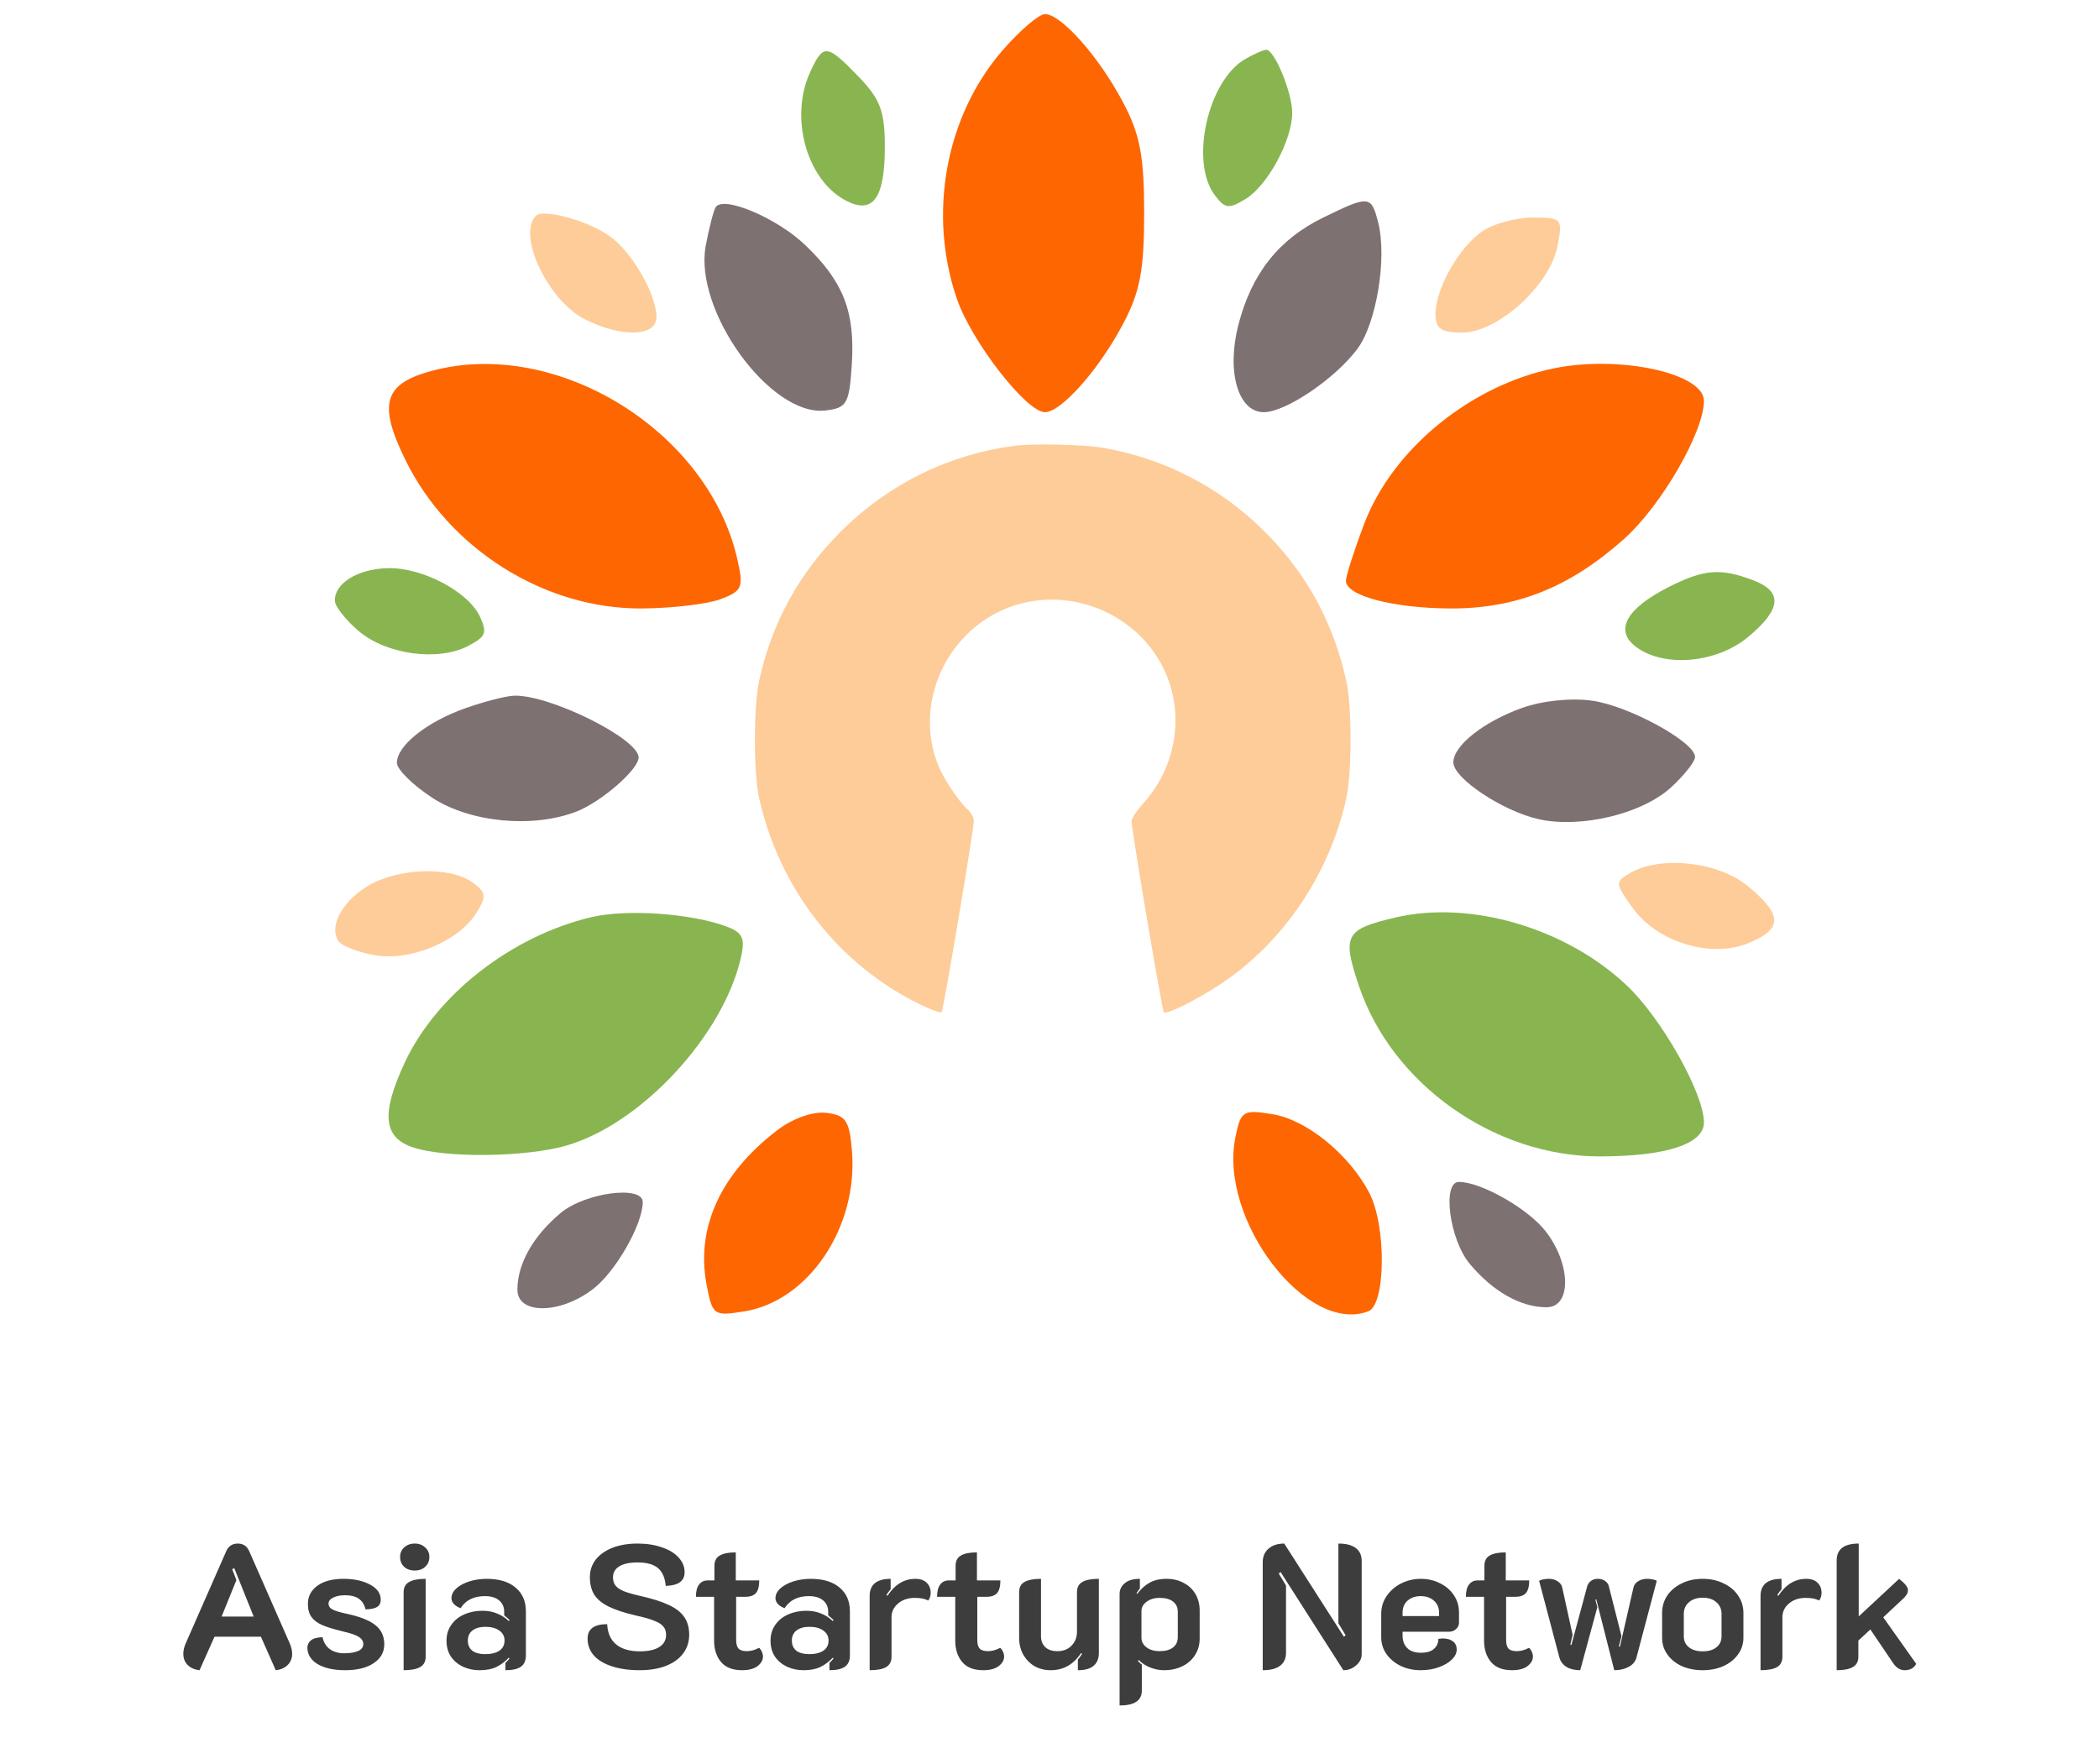
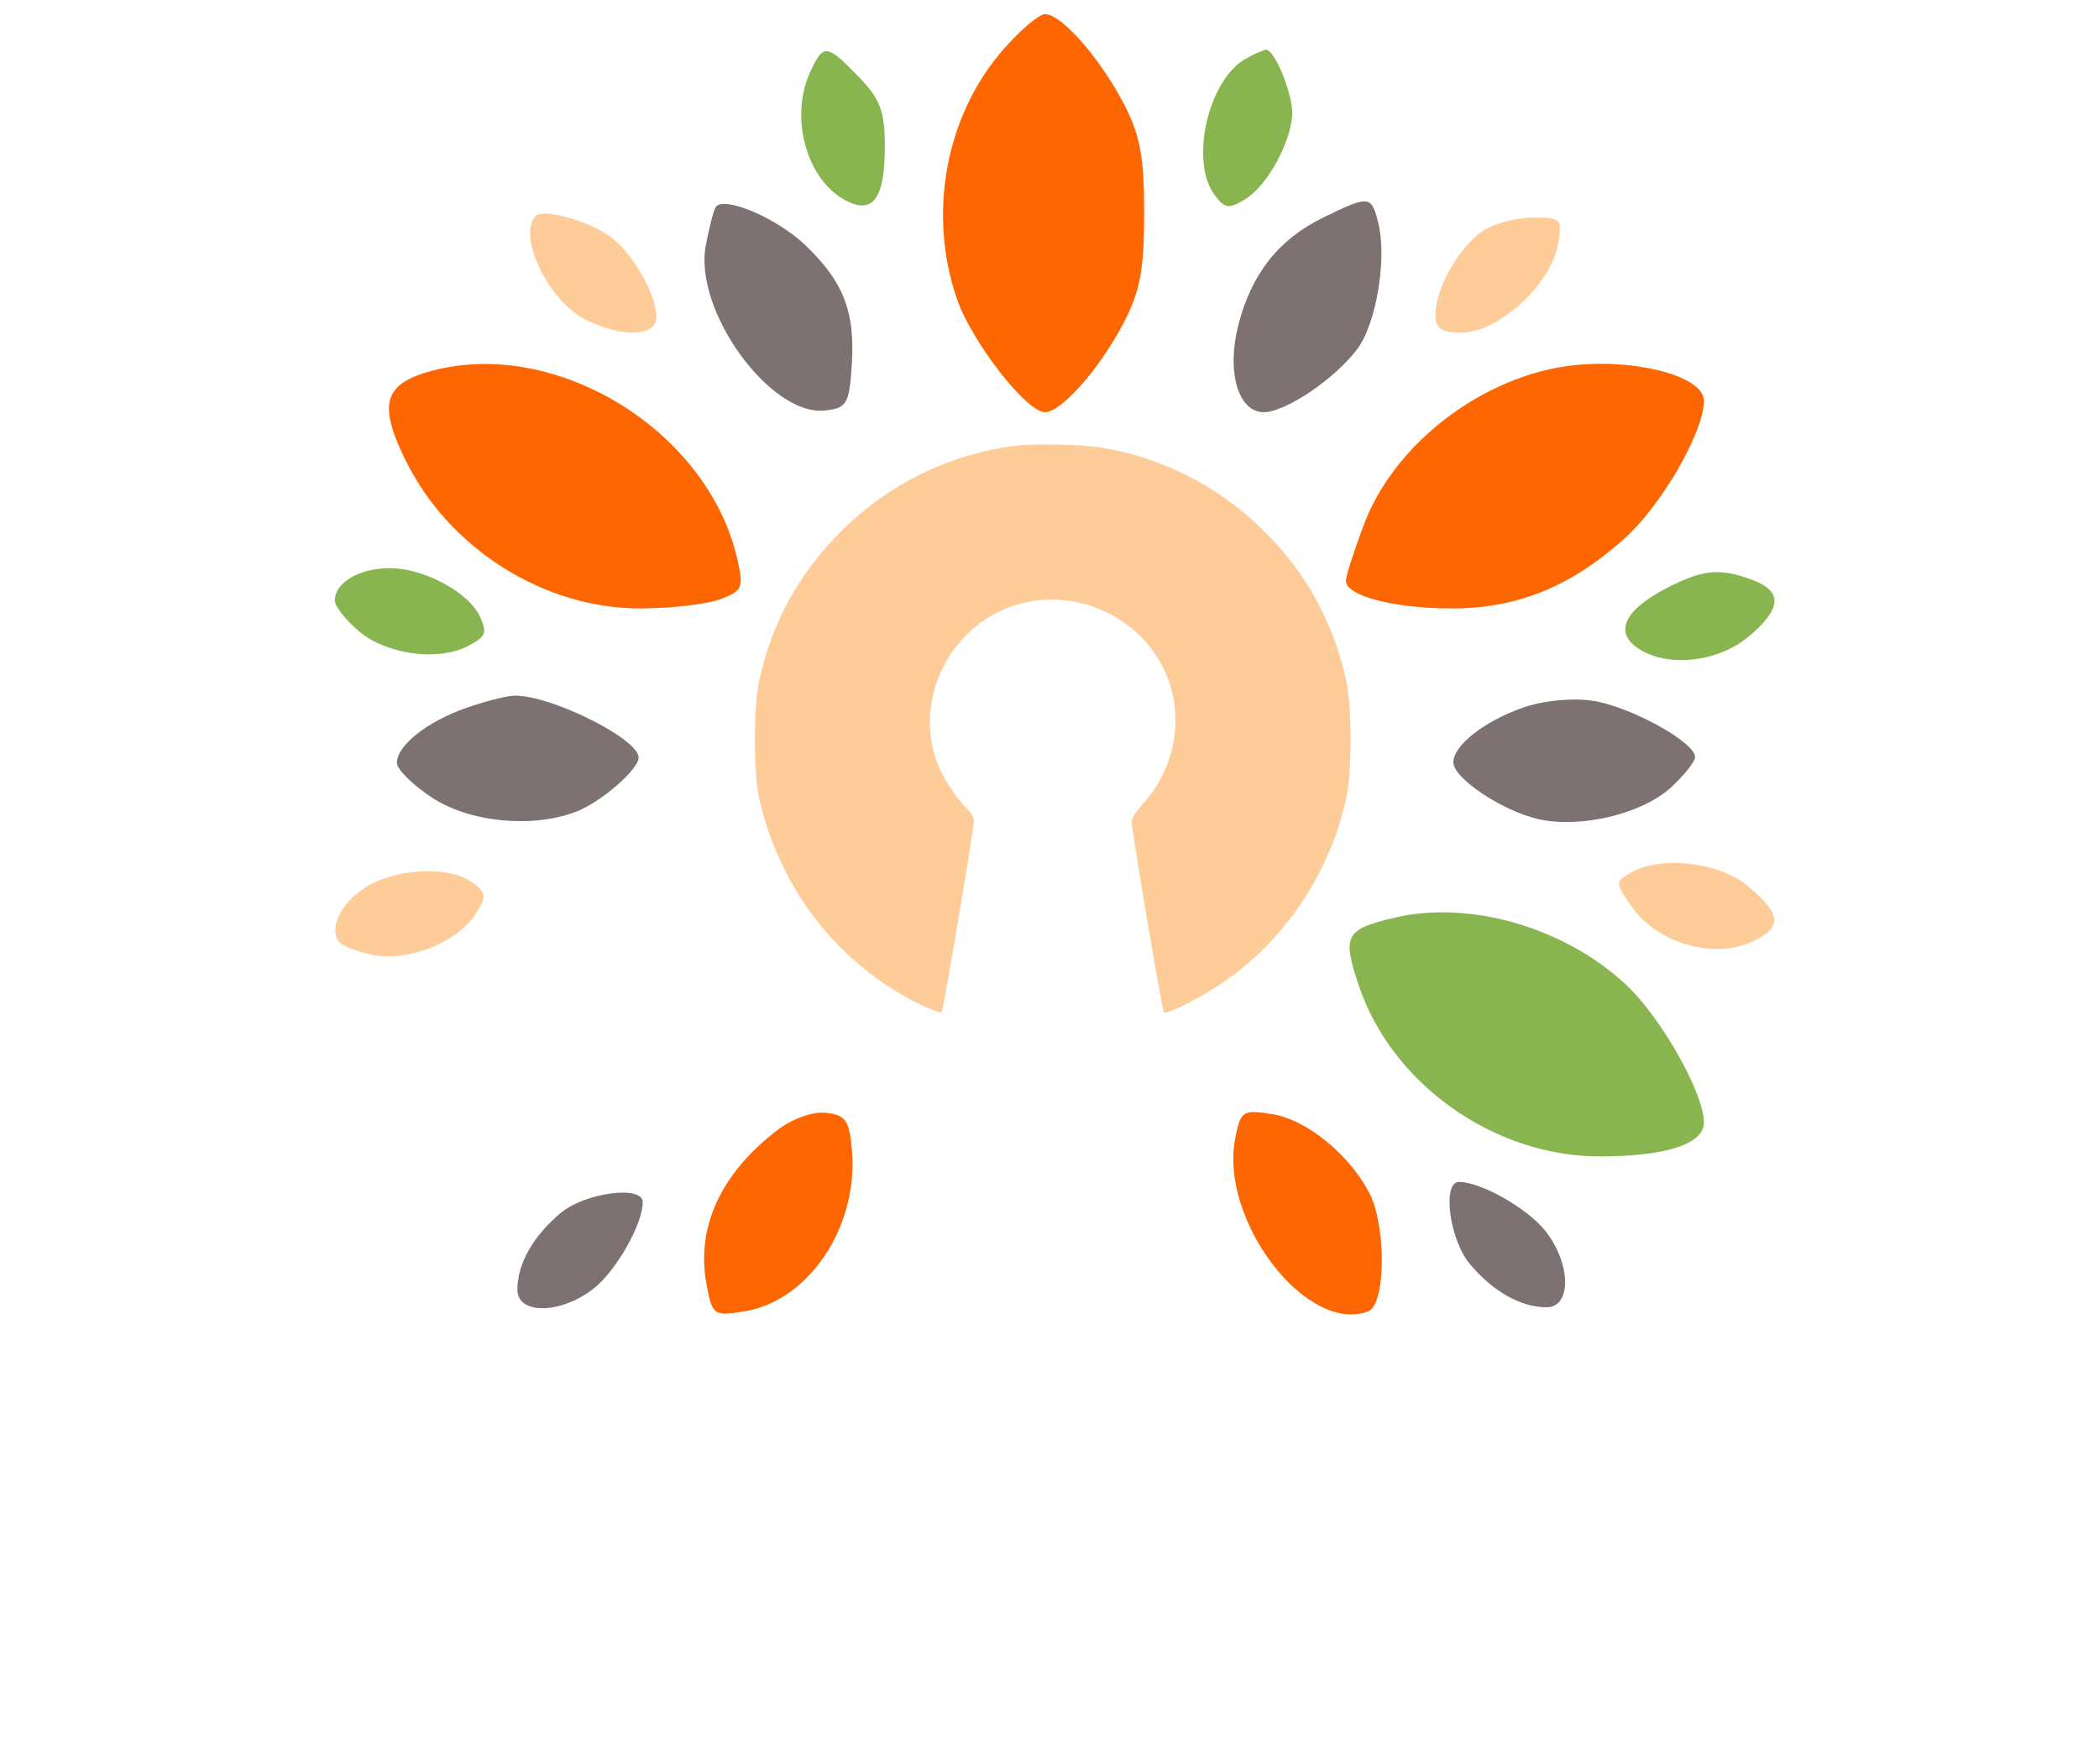
<svg xmlns="http://www.w3.org/2000/svg" width="595" height="500" viewBox="0 0 595 500" fill="none">
-   <path d="M56.563 473.45C55.13 473.283 53.997 472.783 53.163 471.95C52.364 471.117 51.964 470.067 51.964 468.8C51.964 467.833 52.197 466.833 52.663 465.8L64.114 439.75C64.747 438.283 65.847 437.55 67.413 437.55C68.947 437.55 70.03 438.283 70.663 439.75L82.114 465.8C82.58 466.9 82.814 467.9 82.814 468.8C82.814 470.067 82.397 471.117 81.564 471.95C80.763 472.783 79.63 473.283 78.163 473.45L73.963 463.95H60.813L56.563 473.45ZM71.913 458.25L66.413 444.55L65.814 444.8L67.013 447.9L62.813 458.25H71.913ZM97.831 473.45C94.631 473.45 92.048 472.883 90.081 471.75C88.148 470.583 87.165 469.033 87.131 467.1C87.131 466.267 87.465 465.567 88.131 465C88.831 464.433 89.931 464.133 91.431 464.1C91.731 465.567 92.431 466.7 93.531 467.5C94.631 468.267 95.965 468.65 97.531 468.65C99.231 468.65 100.565 468.433 101.531 468C102.498 467.567 102.981 466.917 102.981 466.05C102.981 465.25 102.581 464.583 101.781 464.05C101.015 463.517 99.481 462.983 97.181 462.45C94.681 461.85 92.731 461.25 91.331 460.65C89.965 460.05 88.948 459.283 88.281 458.35C87.615 457.417 87.281 456.183 87.281 454.65C87.281 452.517 88.181 450.8 89.981 449.5C91.781 448.2 94.248 447.55 97.381 447.55C100.415 447.55 102.931 448.1 104.931 449.2C106.931 450.267 107.931 451.7 107.931 453.5C107.931 454.4 107.598 455.067 106.931 455.5C106.265 455.933 105.165 456.167 103.631 456.2C103.298 454.867 102.665 453.867 101.731 453.2C100.798 452.533 99.481 452.2 97.781 452.2C96.515 452.2 95.415 452.417 94.481 452.85C93.581 453.283 93.131 453.85 93.131 454.55C93.131 455.283 93.515 455.85 94.281 456.25C95.048 456.65 96.381 457.05 98.281 457.45C102.015 458.25 104.715 459.317 106.381 460.65C108.081 461.983 108.931 463.8 108.931 466.1C108.931 468.333 107.931 470.117 105.931 471.45C103.965 472.783 101.265 473.45 97.831 473.45ZM117.564 445.2C116.364 445.2 115.364 444.85 114.564 444.15C113.797 443.417 113.414 442.483 113.414 441.35C113.414 440.25 113.797 439.35 114.564 438.65C115.364 437.917 116.364 437.55 117.564 437.55C118.764 437.55 119.747 437.917 120.514 438.65C121.314 439.35 121.714 440.25 121.714 441.35C121.714 442.483 121.314 443.417 120.514 444.15C119.747 444.85 118.764 445.2 117.564 445.2ZM114.414 451.35C114.414 449.983 114.931 449.017 115.964 448.45C116.997 447.85 118.564 447.55 120.664 447.55V469.65C120.664 470.983 120.147 471.95 119.114 472.55C118.081 473.15 116.514 473.45 114.414 473.45V451.35ZM135.923 473.45C134.223 473.45 132.656 473.117 131.223 472.45C129.823 471.783 128.69 470.833 127.823 469.6C126.99 468.333 126.573 466.833 126.573 465.1C126.573 463.367 127.023 461.867 127.923 460.6C128.823 459.3 130.04 458.317 131.573 457.65C133.14 456.95 134.856 456.6 136.723 456.6C138.256 456.6 139.623 456.85 140.823 457.35C142.056 457.817 143.19 458.533 144.223 459.5L144.473 459.25C144.173 458.95 143.656 458.5 142.923 457.9V456.9C142.923 455.533 142.44 454.45 141.473 453.65C140.506 452.85 139.156 452.45 137.423 452.45C134.323 452.45 132.04 453.583 130.573 455.85C129.84 455.617 129.223 455.25 128.723 454.75C128.223 454.217 127.973 453.65 127.973 453.05C127.973 452.05 128.423 451.133 129.323 450.3C130.223 449.467 131.44 448.8 132.973 448.3C134.506 447.8 136.173 447.55 137.973 447.55C141.506 447.55 144.24 448.383 146.173 450.05C148.106 451.683 149.073 453.917 149.073 456.75V469.25C149.073 470.717 148.606 471.783 147.673 472.45C146.74 473.117 145.273 473.45 143.273 473.45V471.4C143.84 470.833 144.223 470.417 144.423 470.15L144.223 469.9C143.123 471.067 141.94 471.95 140.673 472.55C139.44 473.15 137.856 473.45 135.923 473.45ZM137.523 468.9C139.256 468.9 140.606 468.567 141.573 467.9C142.54 467.233 143.023 466.283 143.023 465.05C143.023 463.85 142.523 462.9 141.523 462.2C140.556 461.5 139.24 461.15 137.573 461.15C136.04 461.15 134.823 461.5 133.923 462.2C133.056 462.867 132.623 463.817 132.623 465.05C132.623 466.317 133.056 467.283 133.923 467.95C134.79 468.583 135.99 468.9 137.523 468.9ZM181.314 473.45C178.314 473.45 175.698 473.083 173.464 472.35C171.231 471.617 169.514 470.583 168.314 469.25C167.148 467.883 166.564 466.3 166.564 464.5C166.564 461.767 168.414 460.4 172.114 460.4C172.248 462.933 173.098 464.85 174.664 466.15C176.264 467.45 178.498 468.1 181.364 468.1C183.731 468.1 185.564 467.7 186.864 466.9C188.164 466.067 188.814 464.917 188.814 463.45C188.814 462.483 188.564 461.7 188.064 461.1C187.564 460.467 186.714 459.917 185.514 459.45C184.314 458.95 182.564 458.45 180.264 457.95C176.998 457.183 174.414 456.333 172.514 455.4C170.648 454.467 169.298 453.35 168.464 452.05C167.631 450.717 167.214 449.067 167.214 447.1C167.214 445.2 167.764 443.533 168.864 442.1C169.998 440.667 171.581 439.55 173.614 438.75C175.681 437.95 178.048 437.55 180.714 437.55C183.281 437.55 185.564 437.9 187.564 438.6C189.598 439.267 191.181 440.217 192.314 441.45C193.481 442.683 194.064 444.1 194.064 445.7C194.064 448.167 192.281 449.45 188.714 449.55C188.514 447.25 187.781 445.567 186.514 444.5C185.248 443.433 183.314 442.9 180.714 442.9C178.481 442.9 176.764 443.267 175.564 444C174.364 444.733 173.764 445.767 173.764 447.1C173.764 448.033 173.998 448.817 174.464 449.45C174.931 450.05 175.714 450.583 176.814 451.05C177.914 451.483 179.481 451.933 181.514 452.4C184.948 453.167 187.664 454.033 189.664 455C191.664 455.933 193.114 457.083 194.014 458.45C194.914 459.783 195.364 461.433 195.364 463.4C195.364 465.433 194.781 467.217 193.614 468.75C192.481 470.25 190.848 471.417 188.714 472.25C186.614 473.05 184.148 473.45 181.314 473.45ZM210.372 473.45C207.672 473.45 205.672 472.667 204.372 471.1C203.072 469.533 202.422 467.517 202.422 465.05V452.65H197.272C197.272 451.083 197.572 449.917 198.172 449.15C198.772 448.383 199.572 448 200.572 448H202.522V443.85C202.522 442.483 203.022 441.517 204.022 440.95C205.022 440.35 206.539 440.05 208.572 440.05V448H215.222C215.222 449.667 214.906 450.867 214.272 451.6C213.639 452.3 212.622 452.65 211.222 452.65H208.672V464.8C208.672 465.967 208.889 466.8 209.322 467.3C209.789 467.8 210.572 468.05 211.672 468.05C212.839 468.05 214.006 467.733 215.172 467.1C215.506 467.4 215.772 467.783 215.972 468.25C216.172 468.683 216.272 469.133 216.272 469.6C216.272 470.6 215.756 471.5 214.722 472.3C213.689 473.067 212.239 473.45 210.372 473.45ZM227.769 473.45C226.069 473.45 224.502 473.117 223.069 472.45C221.669 471.783 220.535 470.833 219.669 469.6C218.835 468.333 218.419 466.833 218.419 465.1C218.419 463.367 218.869 461.867 219.769 460.6C220.669 459.3 221.885 458.317 223.419 457.65C224.985 456.95 226.702 456.6 228.569 456.6C230.102 456.6 231.469 456.85 232.669 457.35C233.902 457.817 235.035 458.533 236.069 459.5L236.319 459.25C236.019 458.95 235.502 458.5 234.769 457.9V456.9C234.769 455.533 234.285 454.45 233.319 453.65C232.352 452.85 231.002 452.45 229.269 452.45C226.169 452.45 223.885 453.583 222.419 455.85C221.685 455.617 221.069 455.25 220.569 454.75C220.069 454.217 219.819 453.65 219.819 453.05C219.819 452.05 220.269 451.133 221.169 450.3C222.069 449.467 223.285 448.8 224.819 448.3C226.352 447.8 228.019 447.55 229.819 447.55C233.352 447.55 236.085 448.383 238.019 450.05C239.952 451.683 240.919 453.917 240.919 456.75V469.25C240.919 470.717 240.452 471.783 239.519 472.45C238.585 473.117 237.119 473.45 235.119 473.45V471.4C235.685 470.833 236.069 470.417 236.269 470.15L236.069 469.9C234.969 471.067 233.785 471.95 232.519 472.55C231.285 473.15 229.702 473.45 227.769 473.45ZM229.369 468.9C231.102 468.9 232.452 468.567 233.419 467.9C234.385 467.233 234.869 466.283 234.869 465.05C234.869 463.85 234.369 462.9 233.369 462.2C232.402 461.5 231.085 461.15 229.419 461.15C227.885 461.15 226.669 461.5 225.769 462.2C224.902 462.867 224.469 463.817 224.469 465.05C224.469 466.317 224.902 467.283 225.769 467.95C226.635 468.583 227.835 468.9 229.369 468.9ZM259.369 452.95C257.403 452.95 255.803 453.483 254.569 454.55C253.336 455.583 252.719 456.883 252.719 458.45V469.65C252.719 470.983 252.219 471.95 251.219 472.55C250.219 473.15 248.653 473.45 246.519 473.45V452.35C246.519 450.817 247.003 449.633 247.969 448.8C248.969 447.967 250.469 447.55 252.469 447.55V450.5C251.969 451.067 251.569 451.617 251.269 452.15L251.569 452.35C253.669 449.15 256.303 447.55 259.469 447.55C260.903 447.55 261.986 447.933 262.719 448.7C263.453 449.433 263.819 450.367 263.819 451.5C263.819 452.367 263.586 453.1 263.119 453.7C262.219 453.2 260.969 452.95 259.369 452.95ZM278.732 473.45C276.032 473.45 274.032 472.667 272.732 471.1C271.432 469.533 270.782 467.517 270.782 465.05V452.65H265.632C265.632 451.083 265.932 449.917 266.532 449.15C267.132 448.383 267.932 448 268.932 448H270.882V443.85C270.882 442.483 271.382 441.517 272.382 440.95C273.382 440.35 274.899 440.05 276.932 440.05V448H283.582C283.582 449.667 283.265 450.867 282.632 451.6C281.999 452.3 280.982 452.65 279.582 452.65H277.032V464.8C277.032 465.967 277.249 466.8 277.682 467.3C278.149 467.8 278.932 468.05 280.032 468.05C281.199 468.05 282.365 467.733 283.532 467.1C283.865 467.4 284.132 467.783 284.332 468.25C284.532 468.683 284.632 469.133 284.632 469.6C284.632 470.6 284.115 471.5 283.082 472.3C282.049 473.067 280.599 473.45 278.732 473.45ZM311.492 468.6C311.492 470.167 310.992 471.367 309.992 472.2C309.025 473.033 307.542 473.45 305.542 473.45V470.45C305.975 469.95 306.375 469.4 306.742 468.8L306.442 468.6C304.308 471.833 301.442 473.45 297.842 473.45C296.142 473.45 294.608 473.067 293.242 472.3C291.908 471.5 290.842 470.4 290.042 469C289.275 467.6 288.892 466.017 288.892 464.25V451.35C288.892 449.983 289.392 449.017 290.392 448.45C291.425 447.85 292.992 447.55 295.092 447.55V463.8C295.092 465.1 295.492 466.133 296.292 466.9C297.092 467.667 298.242 468.05 299.742 468.05C301.408 468.05 302.742 467.533 303.742 466.5C304.775 465.433 305.292 464.117 305.292 462.55V451.35C305.292 449.983 305.792 449.017 306.792 448.45C307.792 447.85 309.358 447.55 311.492 447.55V468.6ZM317.369 451.85C317.369 450.617 317.852 449.6 318.819 448.8C319.786 447.967 321.219 447.55 323.119 447.55V450.25C322.552 451.017 322.236 451.467 322.169 451.6L322.369 451.8C323.436 450.4 324.602 449.35 325.869 448.65C327.169 447.917 328.769 447.55 330.669 447.55C332.502 447.55 334.119 447.933 335.519 448.7C336.952 449.433 338.069 450.483 338.869 451.85C339.669 453.217 340.069 454.783 340.069 456.55V464.45C340.069 466.25 339.619 467.833 338.719 469.2C337.852 470.567 336.652 471.617 335.119 472.35C333.586 473.083 331.852 473.45 329.919 473.45C328.686 473.45 327.402 473.2 326.069 472.7C324.769 472.167 323.669 471.45 322.769 470.55L322.569 470.8C322.802 471.133 323.169 471.483 323.669 471.85V479.25C323.669 482.05 321.569 483.45 317.369 483.45V451.85ZM328.719 468.05C330.352 468.05 331.619 467.7 332.519 467C333.419 466.3 333.869 465.317 333.869 464.05V456.95C333.869 455.65 333.419 454.667 332.519 454C331.652 453.3 330.386 452.95 328.719 452.95C327.219 452.95 325.986 453.317 325.019 454.05C324.052 454.75 323.569 455.633 323.569 456.7V464.3C323.569 465.333 324.036 466.217 324.969 466.95C325.936 467.683 327.186 468.05 328.719 468.05ZM357.945 442.85C357.945 441.217 358.495 439.933 359.595 439C360.695 438.033 362.178 437.55 364.045 437.55L380.945 463.95L381.445 463.55L379.395 460.15V437.55C381.562 437.55 383.195 437.967 384.295 438.8C385.428 439.633 385.995 440.867 385.995 442.5V468.9C385.995 470.133 385.462 471.2 384.395 472.1C383.362 473 382.162 473.45 380.795 473.45L362.995 445.6L362.495 446.05L364.545 449.45V468.5C364.545 470.133 363.978 471.367 362.845 472.2C361.745 473.033 360.112 473.45 357.945 473.45V442.85ZM402.732 473.45C400.665 473.45 398.782 473.05 397.082 472.25C395.382 471.417 394.032 470.3 393.032 468.9C392.032 467.467 391.532 465.867 391.532 464.1V457.45C391.532 455.583 392.049 453.9 393.082 452.4C394.115 450.9 395.482 449.717 397.182 448.85C398.915 447.983 400.782 447.55 402.782 447.55C404.749 447.55 406.549 447.967 408.182 448.8C409.849 449.6 411.165 450.733 412.132 452.2C413.099 453.633 413.582 455.283 413.582 457.15V459.95C413.582 460.683 413.299 461.3 412.732 461.8C412.199 462.3 411.515 462.55 410.682 462.55H397.582V463.65C397.582 465.083 398.015 466.25 398.882 467.15C399.749 468.05 401.049 468.5 402.782 468.5C404.449 468.5 405.682 468.133 406.482 467.4C407.315 466.667 407.732 465.717 407.732 464.55C408.332 464.483 408.749 464.45 408.982 464.45C410.215 464.45 411.182 464.733 411.882 465.3C412.582 465.833 412.932 466.6 412.932 467.6C412.932 468.567 412.482 469.5 411.582 470.4C410.682 471.3 409.449 472.033 407.882 472.6C406.315 473.167 404.599 473.45 402.732 473.45ZM407.932 458.1V457.15C407.932 455.75 407.449 454.617 406.482 453.75C405.515 452.883 404.265 452.45 402.732 452.45C401.199 452.45 399.949 452.883 398.982 453.75C398.049 454.583 397.582 455.717 397.582 457.15V458.1H407.932ZM428.634 473.45C425.934 473.45 423.934 472.667 422.634 471.1C421.334 469.533 420.684 467.517 420.684 465.05V452.65H415.534C415.534 451.083 415.834 449.917 416.434 449.15C417.034 448.383 417.834 448 418.834 448H420.784V443.85C420.784 442.483 421.284 441.517 422.284 440.95C423.284 440.35 424.801 440.05 426.834 440.05V448H433.484C433.484 449.667 433.168 450.867 432.534 451.6C431.901 452.3 430.884 452.65 429.484 452.65H426.934V464.8C426.934 465.967 427.151 466.8 427.584 467.3C428.051 467.8 428.834 468.05 429.934 468.05C431.101 468.05 432.268 467.733 433.434 467.1C433.768 467.4 434.034 467.783 434.234 468.25C434.434 468.683 434.534 469.133 434.534 469.6C434.534 470.6 434.018 471.5 432.984 472.3C431.951 473.067 430.501 473.45 428.634 473.45ZM447.94 473.45C446.406 473.45 445.123 473.15 444.09 472.55C443.056 471.917 442.373 471.017 442.04 469.85L436.29 448.1C436.556 447.933 436.956 447.8 437.49 447.7C438.023 447.6 438.54 447.55 439.04 447.55C440.04 447.55 440.873 447.783 441.54 448.25C442.24 448.683 442.673 449.267 442.84 450L445.79 463.45L445.14 466.2L445.44 466.3L449.94 449.6C450.14 449 450.49 448.517 450.99 448.15C451.49 447.75 452.14 447.55 452.94 447.55C453.773 447.55 454.456 447.75 454.99 448.15C455.523 448.517 455.873 449 456.04 449.6L459.64 463.8L458.89 466.7L459.19 466.8L463.04 450C463.206 449.267 463.64 448.683 464.34 448.25C465.04 447.783 465.89 447.55 466.89 447.55C467.423 447.55 467.94 447.6 468.44 447.7C468.973 447.8 469.373 447.933 469.64 448.1L463.89 469.85C463.59 470.983 462.856 471.867 461.69 472.5C460.523 473.133 459.156 473.45 457.59 473.45L452.49 453.35L452.24 453.45L452.79 455.6L447.94 473.45ZM482.653 473.45C480.486 473.45 478.52 473.067 476.753 472.3C475.02 471.5 473.653 470.4 472.653 469C471.653 467.6 471.153 466.017 471.153 464.25V457.2C471.153 455.4 471.636 453.767 472.603 452.3C473.603 450.833 474.97 449.683 476.703 448.85C478.436 447.983 480.42 447.55 482.653 447.55C484.886 447.55 486.87 447.983 488.603 448.85C490.37 449.683 491.736 450.833 492.703 452.3C493.703 453.767 494.203 455.4 494.203 457.2V464.25C494.203 466.017 493.686 467.6 492.653 469C491.653 470.4 490.27 471.5 488.503 472.3C486.77 473.067 484.82 473.45 482.653 473.45ZM482.653 468.1C484.32 468.1 485.62 467.717 486.553 466.95C487.52 466.183 488.003 465.15 488.003 463.85V457.5C488.003 456.133 487.52 455.033 486.553 454.2C485.62 453.333 484.32 452.9 482.653 452.9C481.02 452.9 479.72 453.333 478.753 454.2C477.786 455.033 477.303 456.133 477.303 457.5V463.85C477.303 465.15 477.786 466.183 478.753 466.95C479.72 467.717 481.02 468.1 482.653 468.1ZM511.908 452.95C509.942 452.95 508.342 453.483 507.108 454.55C505.875 455.583 505.258 456.883 505.258 458.45V469.65C505.258 470.983 504.758 471.95 503.758 472.55C502.758 473.15 501.192 473.45 499.058 473.45V452.35C499.058 450.817 499.542 449.633 500.508 448.8C501.508 447.967 503.008 447.55 505.008 447.55V450.5C504.508 451.067 504.108 451.617 503.808 452.15L504.108 452.35C506.208 449.15 508.842 447.55 512.008 447.55C513.442 447.55 514.525 447.933 515.258 448.7C515.992 449.433 516.358 450.367 516.358 451.5C516.358 452.367 516.125 453.1 515.658 453.7C514.758 453.2 513.508 452.95 511.908 452.95ZM543.19 471.65C542.89 472.217 542.457 472.667 541.89 473C541.324 473.3 540.674 473.45 539.94 473.45C539.307 473.45 538.74 473.3 538.24 473C537.74 472.733 537.257 472.283 536.79 471.65L530.19 461.9L526.79 465.05V469.65C526.79 470.983 526.274 471.95 525.24 472.55C524.24 473.15 522.707 473.45 520.64 473.45V442.35C520.64 439.15 522.724 437.55 526.89 437.55V458.2L538.34 447.55C540.007 448.85 540.84 449.917 540.84 450.75C540.84 451.283 540.69 451.75 540.39 452.15C540.124 452.55 539.69 453.017 539.09 453.55L533.84 458.45L543.19 471.65Z" fill="#3D3D3D" />
  <g filter="url(#filter0_d_9309_5818)">
    <path fill-rule="evenodd" clip-rule="evenodd" d="M287.831 122.341C269.084 124.751 252.029 133.107 238.522 146.499C226.52 158.398 218.72 172.627 215.161 189.113C213.62 196.248 213.6 214.895 215.125 221.901C220.785 247.901 237.825 269.691 261.321 280.973C264.146 282.33 266.667 283.204 266.924 282.916C267.447 282.328 276.07 231.071 276.051 228.659C276.045 227.777 275.363 226.489 274.462 225.659C271.787 223.193 267.593 216.959 266.014 213.105C258.849 195.612 268.18 174.789 286.179 168.109C303.963 161.508 324.425 170.744 331.074 188.374C335.562 200.275 332.862 213.972 324.11 223.701C322.116 225.918 320.781 227.959 320.774 228.8C320.754 231.14 329.399 282.353 329.911 282.926C330.616 283.716 338.948 279.596 345.88 275.031C363.736 263.272 377.018 243.628 381.664 222.106C383.205 214.971 383.225 196.323 381.7 189.317C378.045 172.525 370.349 158.443 358.303 146.499C345.669 133.973 329.834 125.835 312.365 122.889C307.116 122.004 292.918 121.687 287.831 122.341Z" fill="#FECC99" />
    <path fill-rule="evenodd" clip-rule="evenodd" d="M284.15 10.324C268.021 28.941 262.95 56.656 271.262 80.759C275.447 92.894 290.971 112.845 296.227 112.845C300.834 112.845 311.587 100.675 318.388 87.768C323.175 78.68 324.332 72.579 324.332 56.422C324.332 40.266 323.175 34.164 318.388 25.077C311.587 12.17 300.834 0 296.227 0C294.504 0 289.068 4.644 284.15 10.324ZM122.658 101.056C108.814 104.708 107.076 110.372 114.9 126.341C127.287 151.626 154.344 168.648 181.877 168.478C190.483 168.425 200.561 167.239 204.272 165.84C210.441 163.515 210.845 162.539 208.997 154.442C200.726 118.211 157.943 91.755 122.658 101.056ZM440.722 100.364C416.95 105.129 394.733 123.284 386.693 144.519C383.851 152.027 381.523 159.284 381.523 160.646C381.523 164.859 394.759 168.377 410.973 168.478C429.705 168.593 444.917 162.539 460.272 148.863C470.878 139.416 482.965 118.573 483.014 109.648C483.057 101.849 459.32 96.638 440.722 100.364ZM220.228 316.452C204.229 328.738 197.234 344.067 200.29 360.151C201.942 368.863 202.313 369.126 210.969 367.739C229.224 364.81 243.305 343.831 241.505 322.235C240.787 313.606 239.764 312.099 234.186 311.457C230.359 311.018 224.644 313.062 220.228 316.452ZM350.191 318.423C345.465 341.767 370.369 374.355 387.863 367.722C392.868 365.823 393.023 343.345 388.094 334.021C382.328 323.118 370.311 313.381 360.72 311.841C352.317 310.494 351.721 310.868 350.191 318.423Z" fill="#FE6601" />
    <path d="M411.979 212.116C411.979 207.361 420.521 200.593 431.48 196.666C437.162 194.63 445.36 193.785 451.316 194.62C461.737 196.085 480.502 206.343 480.502 210.579C480.502 211.883 477.421 215.772 473.655 219.223C465.488 226.703 448.113 230.878 436.19 228.22C425.978 225.946 411.979 216.632 411.979 212.116Z" fill="#7E7171" />
    <path d="M200.062 65.588C201.013 60.568 202.277 55.688 202.866 54.745C205 51.334 220.223 57.769 228.281 65.488C239.105 75.852 242.419 84.363 241.46 99.314C240.742 110.495 240.072 111.659 233.945 112.361C218.401 114.139 196.567 83.997 200.062 65.588Z" fill="#7E7171" />
    <path d="M351.007 88.225C354.718 73.665 362.418 63.873 374.988 57.724C388.119 51.302 388.708 51.352 390.67 59.081C393.235 69.174 390.172 87.706 384.741 94.95C378.422 103.384 364.41 112.845 358.243 112.845C350.987 112.845 347.637 101.448 351.007 88.225Z" fill="#7E7171" />
    <path d="M385.19 275.42C380.388 261.133 381.304 259.416 395.527 256.088C416.842 251.1 443.884 259.037 461.139 275.339C471.019 284.678 482.97 305.875 483.015 314.148C483.051 320.282 472.27 323.803 453.452 323.803C423.504 323.803 394.557 303.285 385.19 275.42Z" fill="#89B550" />
-     <path d="M114.758 297.158C123.725 277.925 145.091 261.296 167.666 255.975C177.566 253.643 195.793 254.892 205.833 258.59C210.569 260.336 211.313 261.961 209.983 267.653C204.854 289.64 181.86 314.429 160.824 320.655C149.071 324.136 125.265 324.344 116.479 321.044C108.607 318.085 108.124 311.387 114.758 297.158Z" fill="#89B550" />
    <path d="M112.506 212.252C112.506 207.352 120.968 200.613 132.008 196.724C137.335 194.846 143.519 193.261 145.755 193.201C155.894 192.925 181.029 205.408 181.029 210.717C181.029 214.125 170.393 223.363 163.34 226.079C150.958 230.848 133.223 229.136 122.518 222.134C117.011 218.533 112.506 214.087 112.506 212.252Z" fill="#7E7171" />
    <path d="M463.856 179.446C457.509 174.787 460.895 168.52 473.079 162.376C483.02 157.361 487.657 156.982 496.834 160.428C505.452 163.665 505.051 168.655 495.534 176.567C486.626 183.972 471.858 185.314 463.856 179.446Z" fill="#89B550" />
    <path d="M462.806 253.37C457.826 246.461 457.786 245.927 462.044 243.477C470.807 238.437 487.162 240.267 495.534 247.228C505.374 255.408 505.389 259.35 495.598 263.358C484.954 267.716 469.823 263.107 462.806 253.37Z" fill="#FECC99" />
    <path d="M146.666 361.583C146.666 354.256 151.123 346.367 158.96 339.819C165.852 334.062 182.197 331.905 182.197 336.752C182.197 343.027 174.613 356.347 168.203 361.327C158.894 368.565 146.666 368.71 146.666 361.583Z" fill="#7E7171" />
    <path d="M438.398 366.567C431.07 366.567 423.181 362.111 416.634 354.274C410.876 347.381 408.719 331.037 413.567 331.037C419.841 331.037 433.162 338.62 438.142 345.031C445.379 354.34 445.525 366.567 438.398 366.567Z" fill="#7E7171" />
    <path d="M95.888 262.711C93.254 258.503 96.927 251.639 104.19 247.191C112.583 242.05 127.49 241.496 133.848 246.087C137.863 248.991 138.007 250.092 134.99 254.867C129.861 262.981 116.093 268.609 105.956 266.728C101.256 265.858 96.723 264.05 95.888 262.711Z" fill="#FECC99" />
    <path d="M94.928 166.343C94.751 161.382 101.363 157.274 109.878 157.053C119.716 156.797 132.904 163.771 136.114 170.926C138.139 175.449 137.714 176.474 132.713 179.1C124.214 183.564 109.477 181.553 101.639 174.856C98.003 171.752 94.982 167.92 94.928 166.343Z" fill="#89B550" />
    <path d="M406.903 85.135C406.903 77.885 413.469 66.207 420.143 61.591C423.252 59.437 429.683 57.676 434.434 57.676C442.807 57.676 443.02 57.922 441.49 65.826C439.35 76.857 424.567 90.276 414.555 90.276C408.533 90.276 406.903 89.18 406.903 85.135Z" fill="#FECC99" />
    <path d="M344.277 51.227C337.242 41.718 342.416 18.815 352.974 12.739C355.416 11.332 358.088 10.149 358.91 10.106C361.235 9.988 366.298 22.215 366.298 27.95C366.298 35.689 359.398 48.506 353.162 52.355C348.33 55.337 347.216 55.194 344.277 51.227Z" fill="#89B550" />
    <path d="M239.703 52.819C228.622 46.959 223.737 29.257 229.66 16.418C233.398 8.308 234.33 8.396 243.37 17.719C249.537 24.079 250.824 27.519 250.824 37.655C250.824 52.285 247.433 56.906 239.703 52.819Z" fill="#89B550" />
    <path d="M165.721 86.472C155.275 81.133 146.516 62.526 151.932 57.175C154.041 55.089 166.52 58.507 172.723 62.867C179.09 67.346 186.069 79.36 186.092 85.888C186.113 91.467 176.062 91.756 165.721 86.472Z" fill="#FECC99" />
  </g>
  <defs>
    <filter id="filter0_d_9309_5818" x="90.925" y="0" width="416.075" height="376.595" filterUnits="userSpaceOnUse" color-interpolation-filters="sRGB">
      <feFlood flood-opacity="0" result="BackgroundImageFix" />
      <feColorMatrix in="SourceAlpha" type="matrix" values="0 0 0 0 0 0 0 0 0 0 0 0 0 0 0 0 0 0 127 0" result="hardAlpha" />
      <feOffset dy="4" />
      <feGaussianBlur stdDeviation="2" />
      <feComposite in2="hardAlpha" operator="out" />
      <feColorMatrix type="matrix" values="0 0 0 0 0 0 0 0 0 0 0 0 0 0 0 0 0 0 0.25 0" />
      <feBlend mode="normal" in2="BackgroundImageFix" result="effect1_dropShadow_9309_5818" />
      <feBlend mode="normal" in="SourceGraphic" in2="effect1_dropShadow_9309_5818" result="shape" />
    </filter>
  </defs>
</svg>